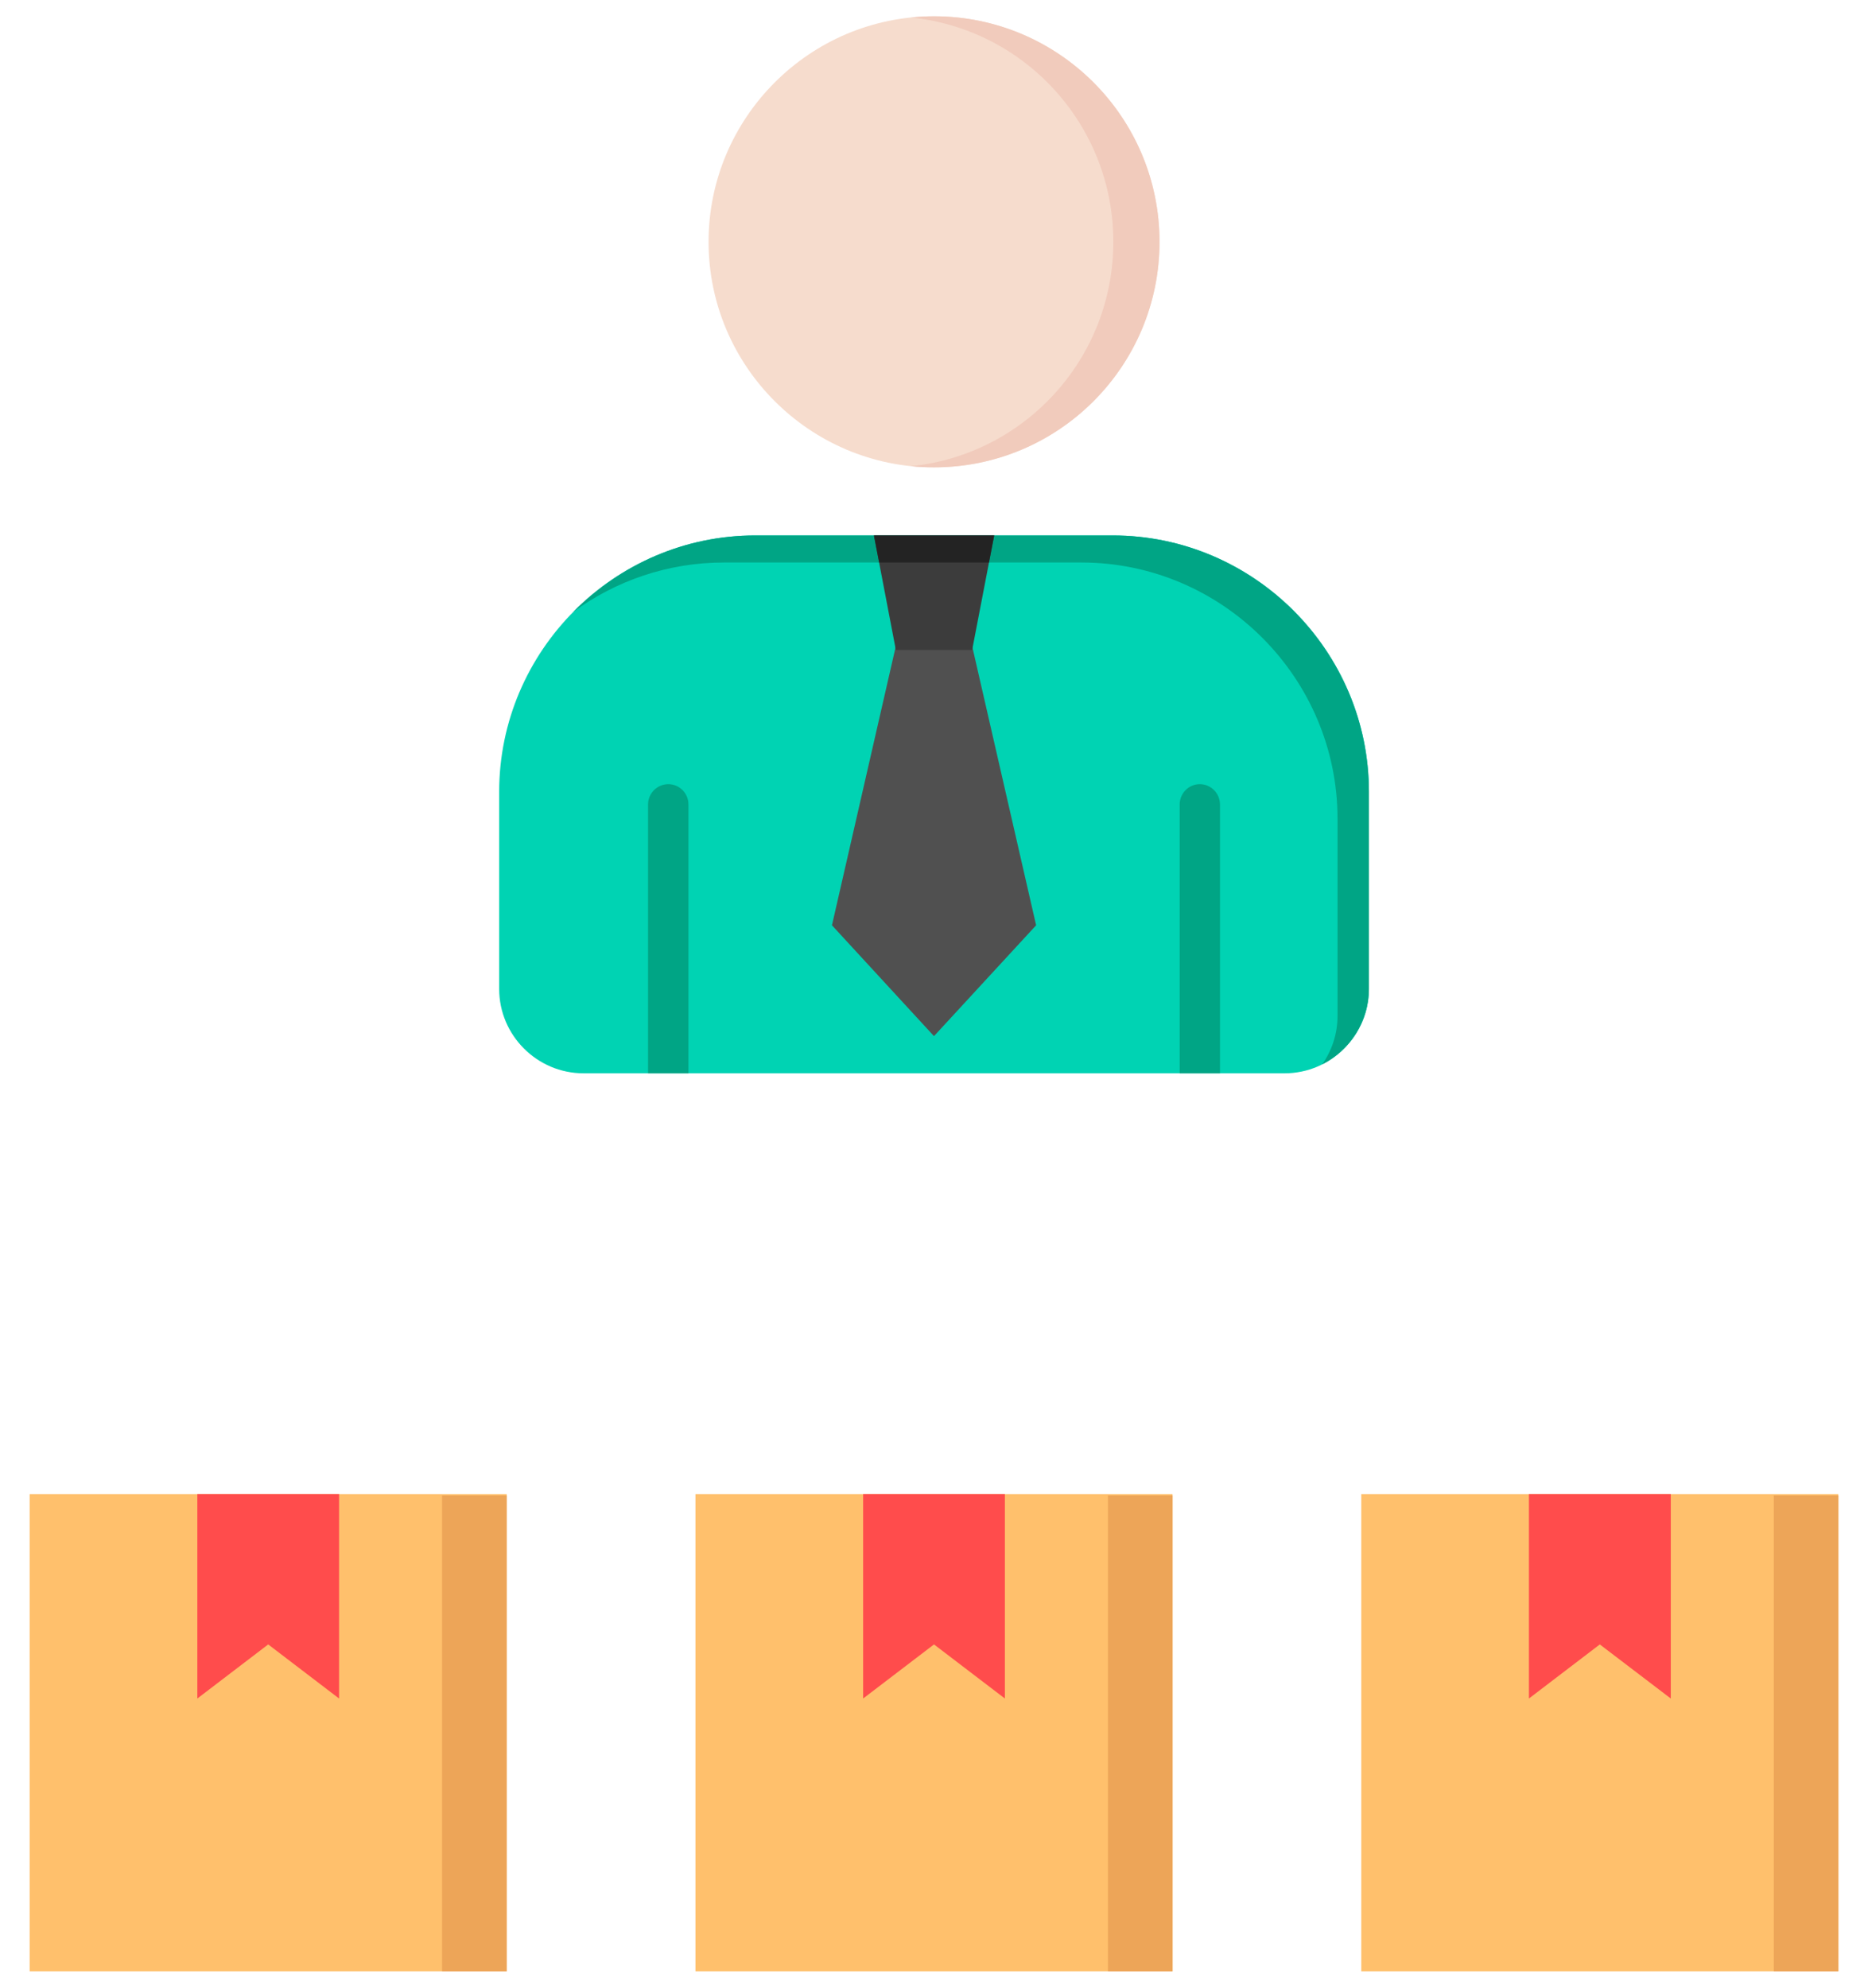
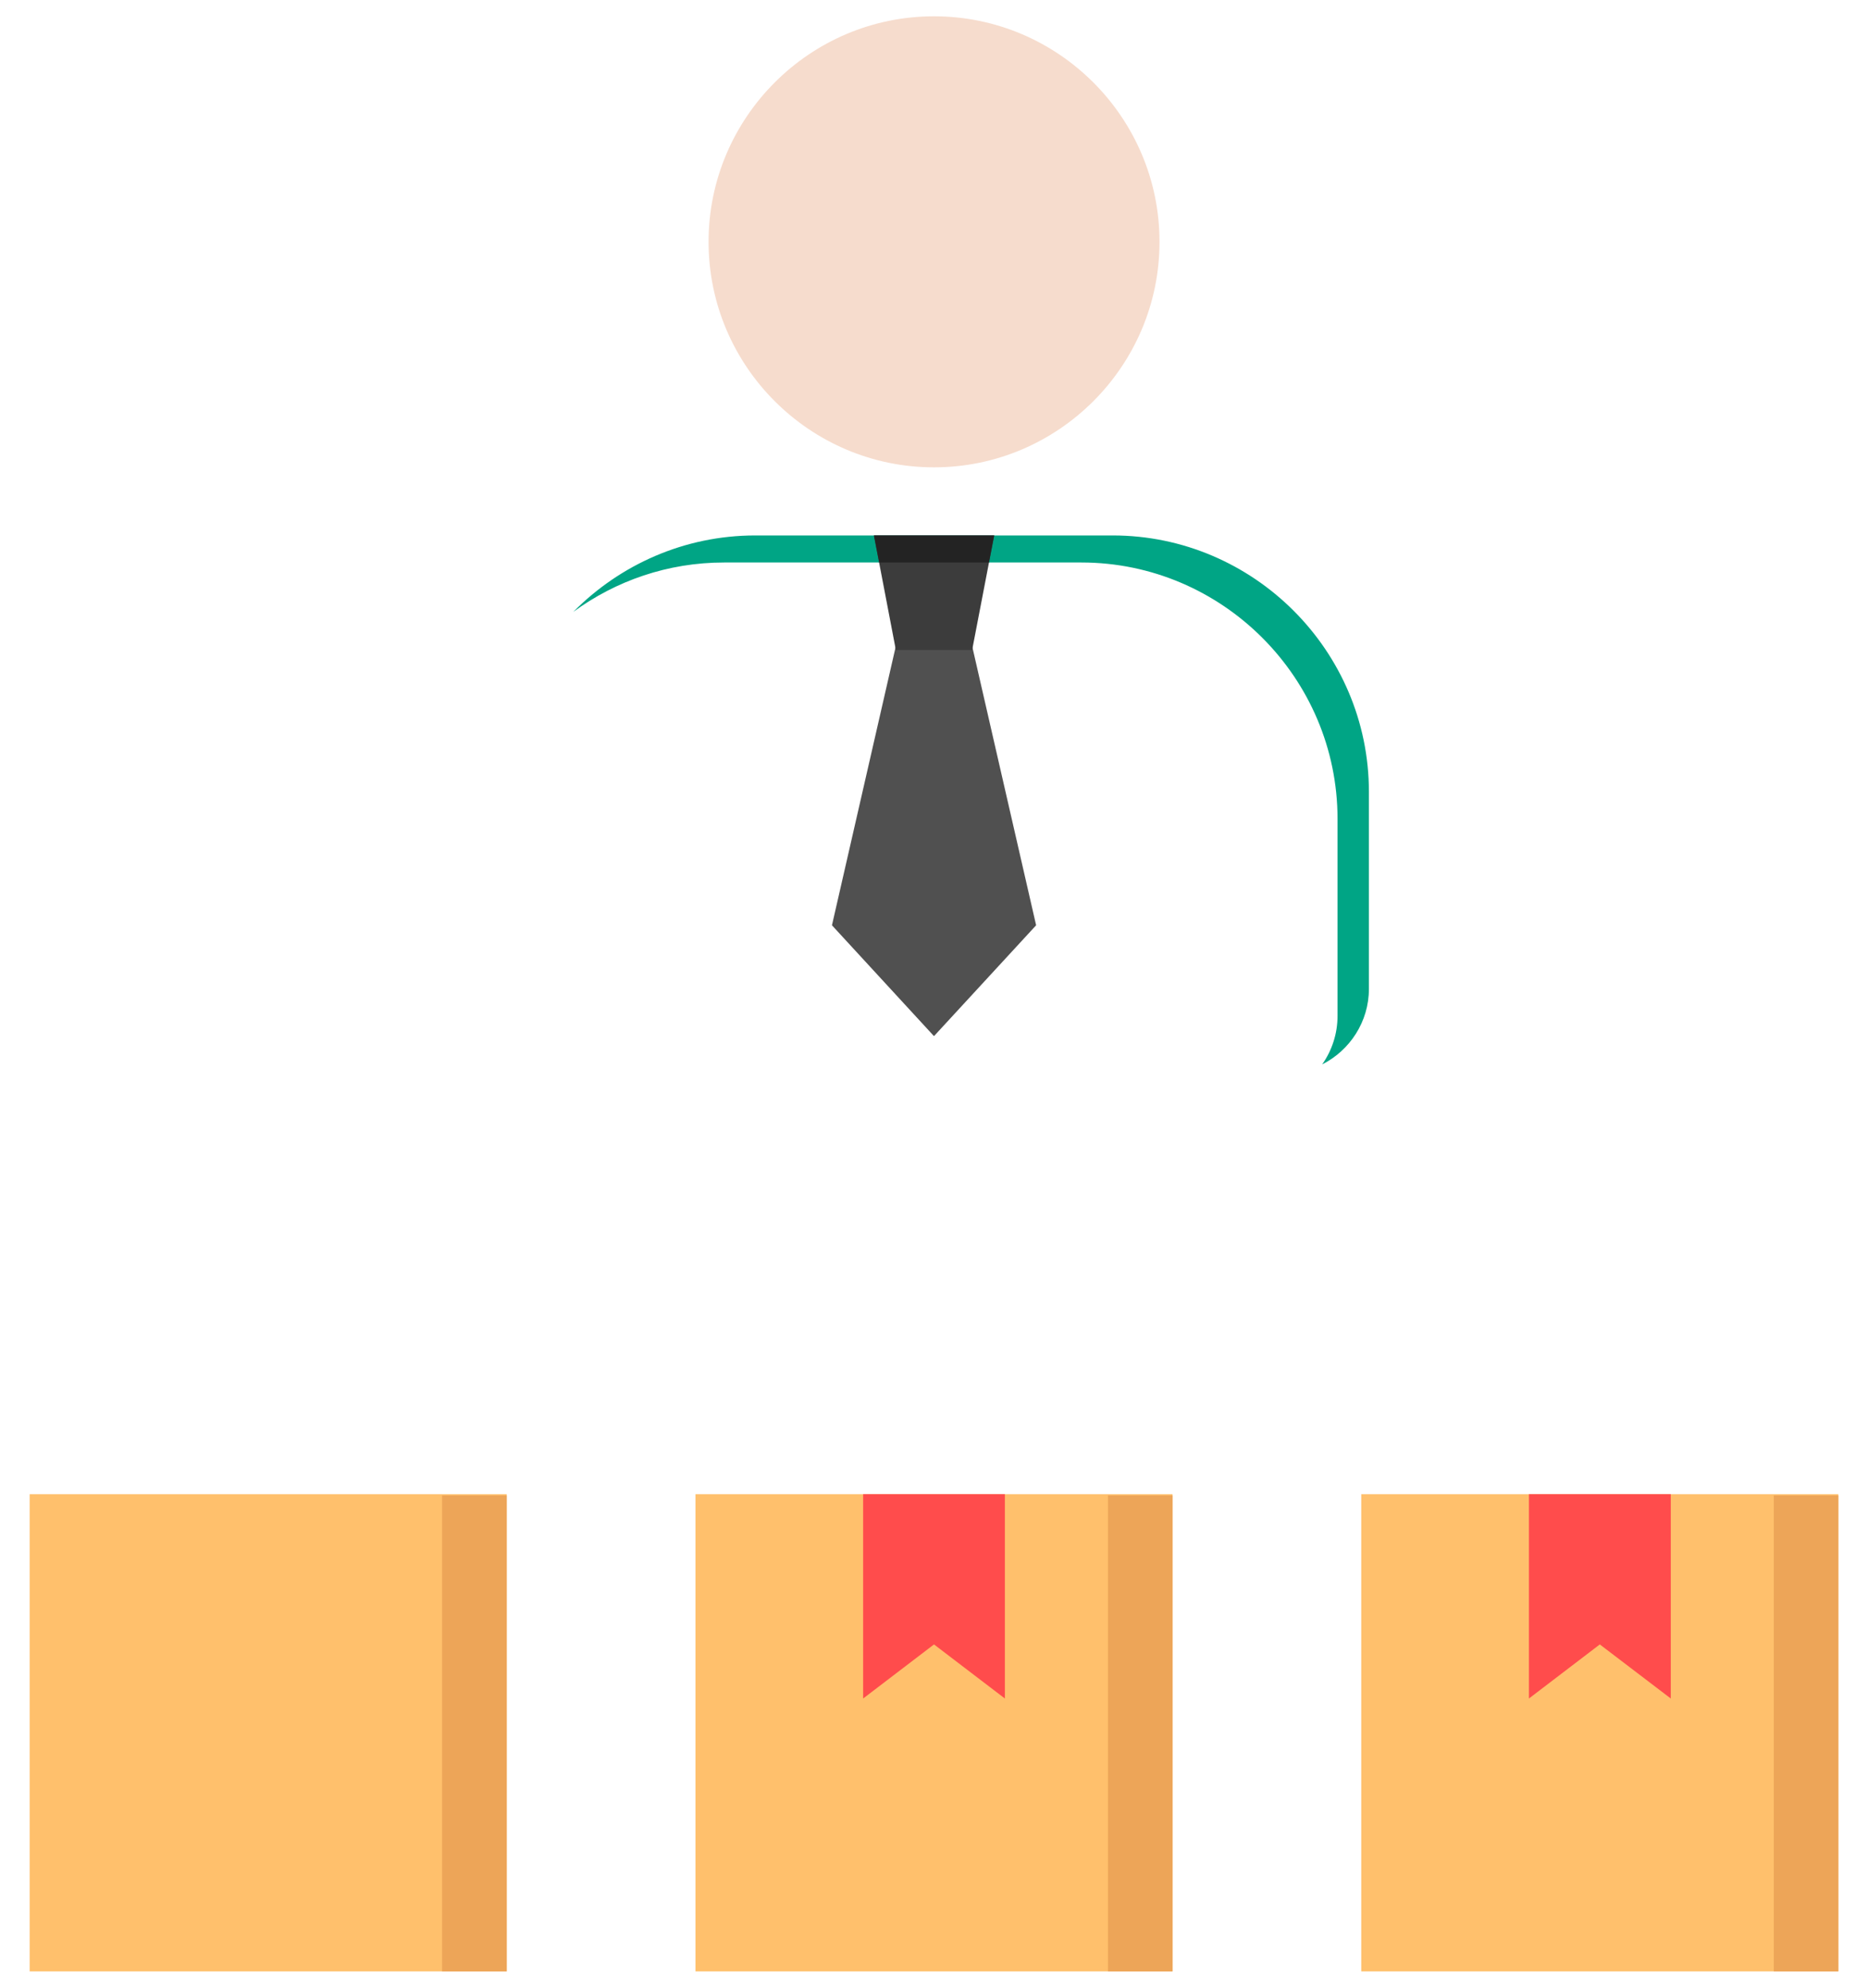
<svg xmlns="http://www.w3.org/2000/svg" width="94" height="100" viewBox="0 0 94 100" fill="none">
  <path d="M47 23.512C53.254 23.512 58.348 18.417 58.348 12.168C58.348 5.915 53.254 0.82 47 0.82C40.751 0.82 35.656 5.915 35.656 12.168C35.656 18.417 40.751 23.512 47 23.512Z" fill="#F6DCCD" />
-   <path d="M38.008 26.938H55.991C63.085 26.938 68.886 32.744 68.886 39.832V49.754C68.886 52.088 66.977 53.998 64.642 53.998H29.363C27.029 53.998 25.119 52.089 25.119 49.754V39.832C25.119 32.744 30.919 26.938 38.008 26.938Z" fill="#00D3B3" />
-   <path d="M32.611 40.471C32.611 39.911 33.07 39.452 33.63 39.452C34.19 39.452 34.644 39.911 34.644 40.471V53.998H32.611V40.471ZM61.389 53.998H59.363V40.471C59.363 39.911 59.816 39.452 60.376 39.452C60.936 39.452 61.39 39.911 61.39 40.471V53.998L61.389 53.998Z" fill="#00A585" />
  <path d="M38.007 26.938H55.991C63.085 26.938 68.885 32.744 68.885 39.832V49.754C68.885 51.405 67.922 52.85 66.534 53.55C67.021 52.855 67.306 52.016 67.306 51.114V41.193C67.306 34.099 61.506 28.299 54.418 28.299H36.434C33.601 28.299 30.981 29.223 28.848 30.785C31.188 28.416 34.435 26.938 38.007 26.938Z" fill="#00A585" />
  <path d="M48.92 32.509L52.139 46.551L46.999 52.128L41.865 46.551L45.079 32.509H48.92Z" fill="#505050" />
  <path d="M48.92 32.699L50.029 26.938H43.977L45.08 32.699H48.92Z" fill="#3C3C3C" />
  <path d="M43.977 26.938H50.029L49.766 28.299H44.24L43.977 26.938Z" fill="#232323" />
-   <path d="M45.84 0.881C51.562 1.458 56.024 6.29 56.024 12.168C56.024 18.042 51.562 22.873 45.84 23.456C46.221 23.495 46.607 23.512 46.999 23.512C53.27 23.512 58.348 18.433 58.348 12.168C58.348 5.897 53.27 0.819 46.999 0.819C46.607 0.819 46.221 0.842 45.84 0.881Z" fill="#F1CBBC" />
  <path d="M34.996 75.173H59.004V99.181H34.996V75.173Z" fill="#FFC06C" />
  <path d="M50.567 85.452V75.173H43.434V85.452L47 82.731L50.567 85.452Z" fill="#FF4C4C" />
  <path d="M1.492 75.173H25.5V99.181H1.492V75.173Z" fill="#FFC06C" />
-   <path d="M17.063 85.452V75.173H9.93V85.452L13.496 82.731L17.063 85.452Z" fill="#FF4C4C" />
  <path d="M68.5 75.173H92.508V99.181H68.5V75.173Z" fill="#FFC06C" />
  <path d="M84.076 85.452V75.173H76.938V85.452L80.504 82.731L84.076 85.452Z" fill="#FF4C4C" />
  <path d="M22.246 75.234H25.499V99.181H22.246V75.234ZM55.755 75.234H59.003V99.181H55.755V75.234ZM89.259 75.234H92.507V99.181H89.259V75.234Z" fill="#EDA558" />
</svg>